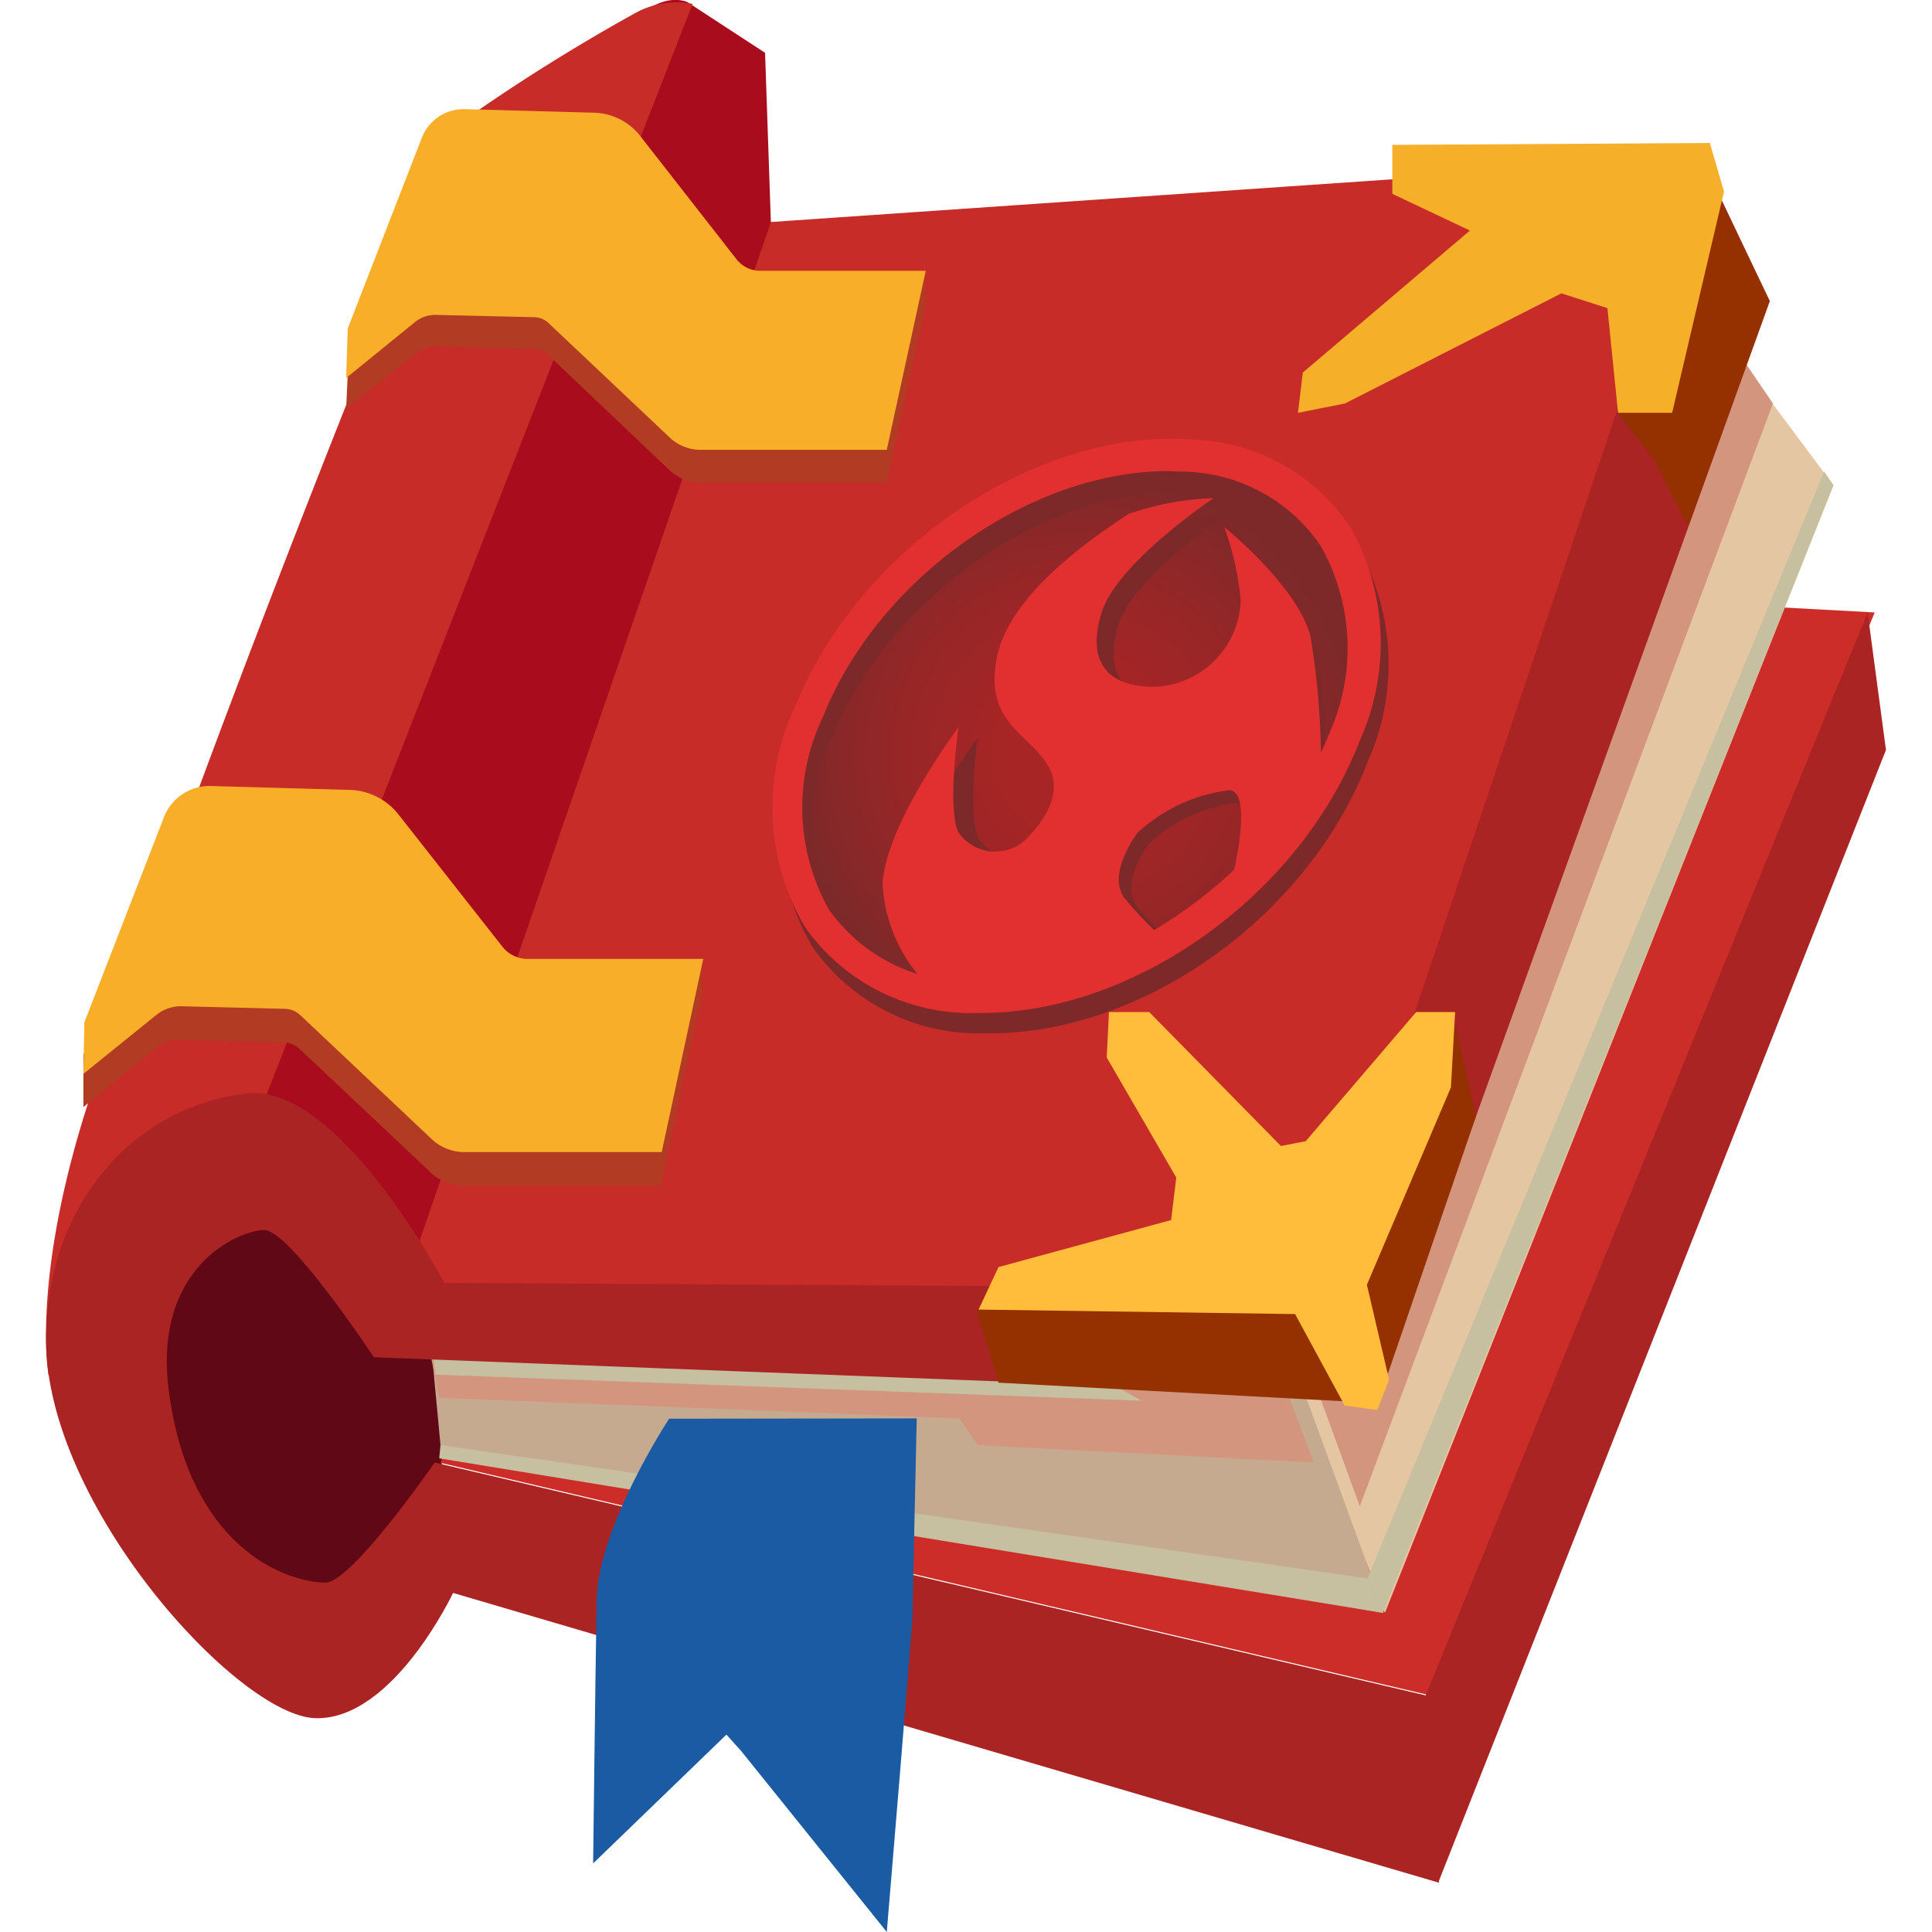
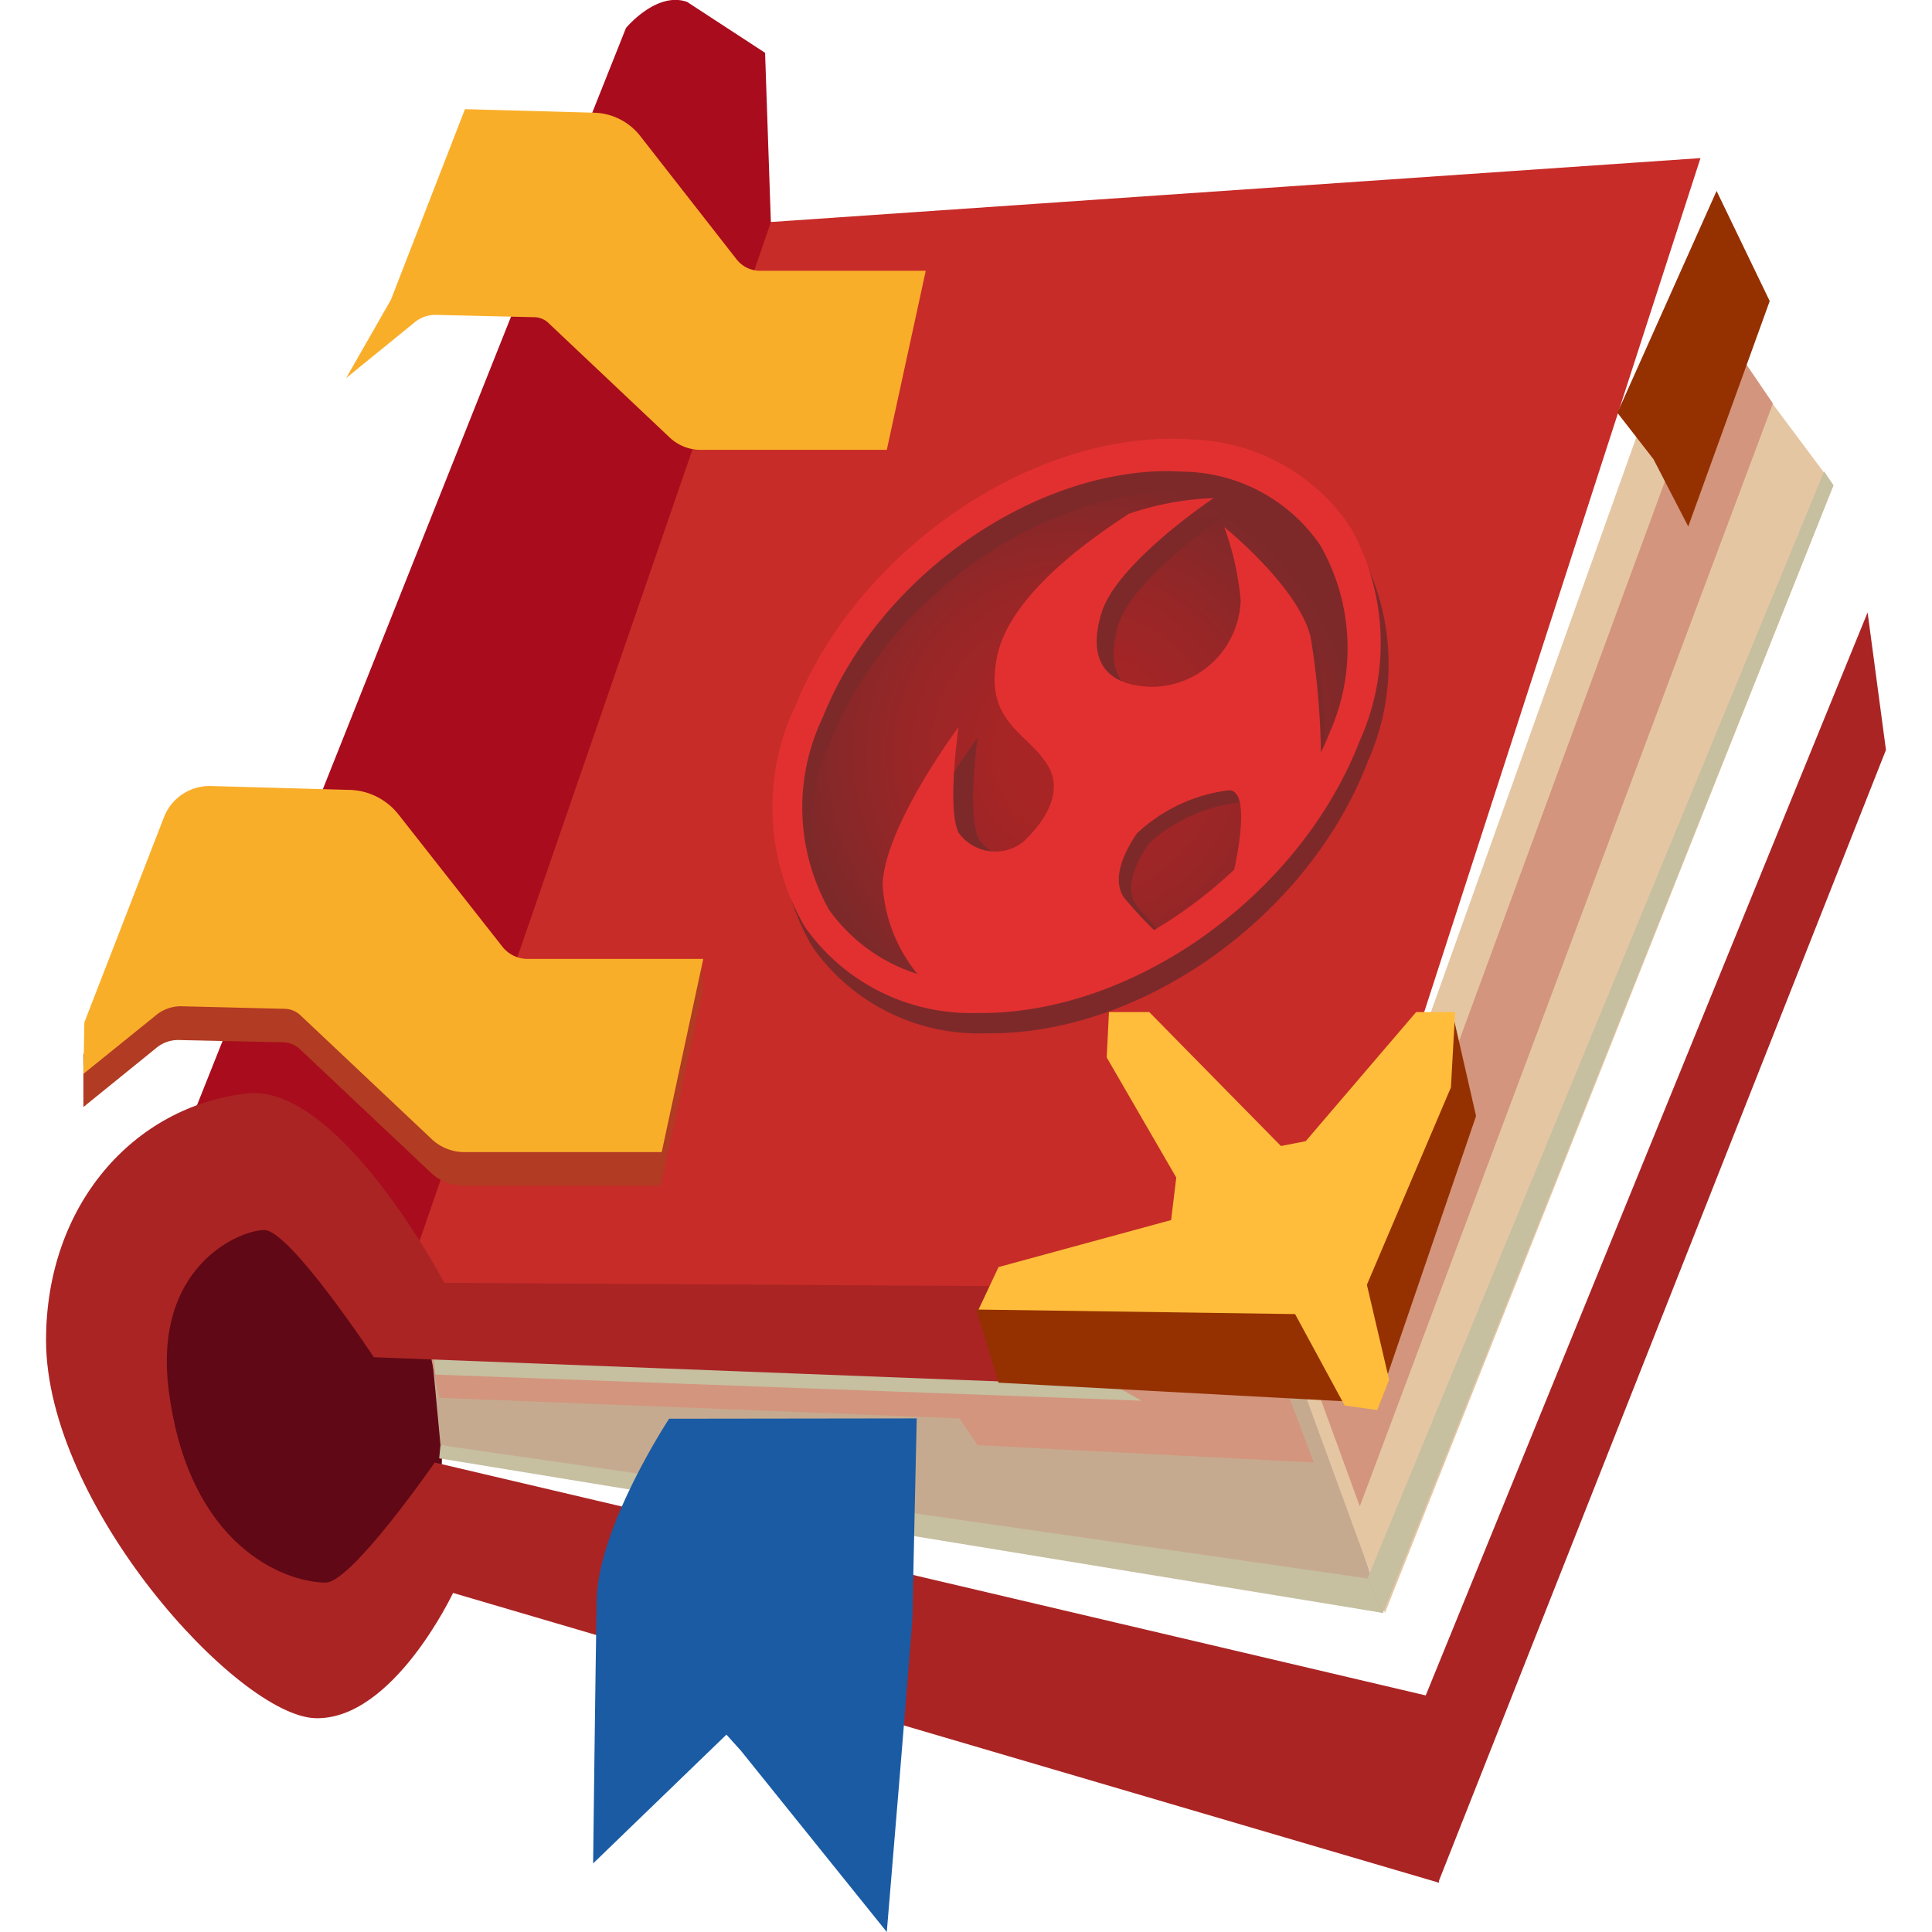
<svg xmlns="http://www.w3.org/2000/svg" width="60" height="60" viewBox="0 0 60 60">
  <defs>
    <style>.cls-1{fill:#600815;}.cls-2{fill:#cc2d29;}.cls-3{fill:#c72c28;}.cls-4{fill:#c6aa8f;}.cls-5{fill:#e5c6a3;}.cls-6{fill:#d3957d;}.cls-7{fill:#c6bfa0;}.cls-8{fill:#a90c1c;}.cls-9{fill:#aa2424;}.cls-10{fill:#1a5ba4;}.cls-11{fill:url(#radial-gradient);}.cls-12{fill:#7d292a;}.cls-13{fill:#e23030;}.cls-14{fill:#b13b23;}.cls-15{fill:#f9ae2a;}.cls-16{fill:#953000;}.cls-17{fill:#ffbd3b;}.cls-18{fill:#f5af29;}</style>
    <radialGradient id="radial-gradient" cx="15.19" cy="-318.87" r="8.89" gradientTransform="matrix(0.98, 0, 0, -0.98, 18.53, -289.09)" gradientUnits="userSpaceOnUse">
      <stop offset="0" stop-color="#aa2525" />
      <stop offset="0.29" stop-color="#a62525" />
      <stop offset="0.6" stop-color="#992627" />
      <stop offset="0.91" stop-color="#852829" />
      <stop offset="1" stop-color="#7d292a" />
    </radialGradient>
  </defs>
  <g id="Fire_Scatters" data-name="Fire Scatters">
    <g id="book_copy" data-name="book copy">
      <path class="cls-1" d="M7,37s-4.69,3.5-2.68,7.73,3.45,8.16,6.08,6.19,3.18-3.63,3.18-3.63.6-4.69-.55-6.62a21.79,21.79,0,0,0-3.83-4.19Z" />
-       <polygon class="cls-2" points="13.68 45.43 25.68 17.26 58.22 19.02 44.49 52.67 13.68 45.43" />
      <polygon class="cls-3" points="23.86 6.9 52.81 4.91 41.26 40.61 13.36 40.16 12.12 37.25 23.86 6.9" />
      <polygon class="cls-4" points="13.36 41.48 13.68 44.88 42.95 50.09 40.27 41.82 13.36 41.48" />
      <polygon class="cls-5" points="40.36 42.84 43.01 50.09 56.94 15.07 52.44 9.04 40.36 42.84" />
      <polygon class="cls-6" points="53.46 10.18 55.06 12.53 42.23 46.78 40.74 42.7 40.55 41.4 42.49 40 53.46 10.18" />
      <polygon class="cls-6" points="39.52 42.02 40.8 45.42 30.36 44.88 29.8 44.05 13.64 43.41 13.36 42.02 39.52 42.02" />
      <polygon class="cls-7" points="13.36 41.16 13.52 42.69 35.45 43.5 32.46 41.83 13.36 41.16" />
      <polygon class="cls-7" points="13.68 44.88 13.64 45.29 42.95 50.09 42.47 49.02 13.68 44.88" />
      <polygon class="cls-7" points="56.94 15.07 56.65 14.64 42.47 49.02 42.95 50.09 56.94 15.07" />
      <path class="cls-8" d="M21.34.06l2.42,1.58.18,5.26L12.87,39S9.46,35.11,8.33,35.3A23.81,23.81,0,0,0,5.45,36L19.44.87S20.39-.28,21.34.06Z" />
-       <path class="cls-3" d="M1.51,42.72s-.56-3,1.27-8.6C6.54,22.59,14.22,3.88,14.37,3.76A59.15,59.15,0,0,1,19.72.41,2.66,2.66,0,0,1,21.51.12l-13.28,34L3.77,37.89Z" />
      <path class="cls-9" d="M41,40l1.65,3.35L11.61,42.15S9,38.2,8.21,38.2s-3.56,1.17-2.94,5.19c.66,4.57,3.49,5.74,4.84,5.76.81,0,3.39-3.73,3.39-3.73l30.81,7.24.38,5.81-30.62-9s-1.86,3.95-4.27,3.89S1.43,46.74,1.43,41.62c0-4.2,2.72-7.26,6.23-7.66,2.86-.34,6.14,5.88,6.14,5.88Z" />
-       <polygon class="cls-9" points="41.04 40.06 52.85 4.91 54.96 9.35 42.69 43.41 41.04 40.06" />
      <polygon class="cls-9" points="44.27 52.67 58 19.02 58.57 23.29 44.66 58.48 44.27 52.67" />
      <path class="cls-10" d="M20.78,44.06s-2.21,3.35-2.25,5.64-.11,8.17-.11,8.17l4.14-4,.45.5L27.54,60s.8-9.56.8-9.85.13-6.1.13-6.1Z" />
    </g>
    <g id="Layer_7_copy_4" data-name="Layer 7 copy 4">
      <path class="cls-11" d="M41.73,22.85C40,27.39,34.93,31.05,30.31,31s-7.14-4.1-5.21-8.89,7.24-8.26,11.8-7.93S43.44,18.35,41.73,22.85Z" />
      <path class="cls-12" d="M29.63,30.86a4.7,4.7,0,0,1-1.54-3.27c.11-1.8,2.27-4.68,2.27-4.68s-.34,2.45.05,3.17a1.33,1.33,0,0,0,1.87.3.18.18,0,0,0,.07-.05c.26-.24,1.34-1.27.74-2.31s-1.9-1.27-1.51-3.28,3.22-3.8,3.94-4.27A9,9,0,0,1,38.07,16s-2.92,1.94-3.35,3.45.2,2.25,1.57,2.22a2.66,2.66,0,0,0,2.56-2.58,8.25,8.25,0,0,0-.48-2.19s2.19,1.78,2.56,3.29a25,25,0,0,1,.19,5l-2.68,2.94s.87-3.15,0-3.2a4.93,4.93,0,0,0-2.76,1.27c-.35.51-.79,1.34-.39,1.91a12.2,12.2,0,0,0,1.26,1.34c.67-.53-2.14,1.07-3.49,1.46A9.63,9.63,0,0,1,29.63,30.86Z" />
      <path class="cls-12" d="M30.76,32.09h-.17a6.3,6.3,0,0,1-5.35-2.67,7.32,7.32,0,0,1-.29-6.9c1.95-4.9,7.47-8.59,12.28-8.24A6.18,6.18,0,0,1,42.17,17a7.37,7.37,0,0,1,.32,6.62h0C40.67,28.41,35.55,32.09,30.76,32.09Zm5.81-16.82c-4.26,0-9,3.34-10.72,7.63a6.49,6.49,0,0,0,.18,6,5.36,5.36,0,0,0,4.56,2.23c4.36.06,9.28-3.43,11-7.81a6.42,6.42,0,0,0-.23-5.73,5.18,5.18,0,0,0-4.15-2.29A2.91,2.91,0,0,0,36.57,15.27Z" />
      <path class="cls-13" d="M30.47,31.46H30.3A6.3,6.3,0,0,1,25,28.79a7.34,7.34,0,0,1-.28-6.91c2-4.89,7.49-8.58,12.3-8.23a6.14,6.14,0,0,1,4.93,2.74A7.38,7.38,0,0,1,42.23,23h0C40.38,27.79,35.25,31.46,30.47,31.46Zm5.81-16.83c-4.27,0-9,3.31-10.72,7.63a6.48,6.48,0,0,0,.19,6,5.35,5.35,0,0,0,4.57,2.23c4.36.07,9.27-3.42,11-7.8A6.44,6.44,0,0,0,41,16.93a5.25,5.25,0,0,0-4.17-2.28Z" />
      <path class="cls-13" d="M29,30.78a4.81,4.81,0,0,1-1.59-3.35c.11-1.85,2.36-4.85,2.36-4.85s-.37,2.54,0,3.28a1.4,1.4,0,0,0,2,.29l0,0c.26-.24,1.4-1.34.77-2.38s-2-1.34-1.57-3.4,3.35-3.92,4.08-4.41a9,9,0,0,1,2.64-.49s-3,2-3.48,3.56.21,2.3,1.64,2.3a2.78,2.78,0,0,0,2.68-2.68,8.87,8.87,0,0,0-.51-2.28s2.28,1.83,2.68,3.4A24.31,24.31,0,0,1,41,24.85l-2.87,3s.9-3.26.05-3.31a5.08,5.08,0,0,0-2.87,1.34c-.35.51-.82,1.39-.4,2a13.52,13.52,0,0,0,1.34,1.39c.67-.55-2.22,1.1-3.62,1.51A10,10,0,0,1,29,30.78Z" />
    </g>
    <g id="Layer_6_copy_3" data-name="Layer 6 copy 3">
      <path class="cls-14" d="M2.59,34.38l2.27-1.84a1.06,1.06,0,0,1,.73-.24l3.23.07a.77.77,0,0,1,.48.2l4.06,3.83a1.49,1.49,0,0,0,1,.42h6.16l1.29-6v-1l-5.64.1a1,1,0,0,1-.75-.34l-3.29-3.83a2,2,0,0,0-1.48-.67l-4-.1a1.5,1.5,0,0,0-1.46.93L2.59,32.76" />
      <path class="cls-15" d="M2.59,33.35,4.88,31.5a1.22,1.22,0,0,1,.73-.25l3.24.08a.72.72,0,0,1,.48.2l4.06,3.83a1.49,1.49,0,0,0,1,.42h6.16l1.29-6H16.36a1,1,0,0,1-.75-.37l-3.23-4.11a2,2,0,0,0-1.56-.77l-4.28-.12a1.52,1.52,0,0,0-1.46,1L2.62,31.75" />
-       <path class="cls-14" d="M10.75,12.69,12.89,11a1,1,0,0,1,.67-.24l3,.08A.67.67,0,0,1,17,11l3.8,3.61a1.45,1.45,0,0,0,1,.38h5.74l1.21-5.56v-1l-5.27.12a.86.86,0,0,1-.67-.32L19.75,4.68A1.91,1.91,0,0,0,18.36,4l-3.72-.13a1.42,1.42,0,0,0-1.34.9l-2.48,6.38" />
-       <path class="cls-15" d="M10.75,11.74,12.89,10a1,1,0,0,1,.67-.22l3,.07A.67.67,0,0,1,17,10l3.79,3.58a1.4,1.4,0,0,0,1,.39h5.75l1.21-5.56H23.59a.93.93,0,0,1-.71-.35l-3-3.84a1.88,1.88,0,0,0-1.44-.72l-4-.11a1.39,1.39,0,0,0-1.34.89l-2.3,5.92" />
+       <path class="cls-15" d="M10.75,11.74,12.89,10a1,1,0,0,1,.67-.22l3,.07A.67.67,0,0,1,17,10l3.79,3.58a1.4,1.4,0,0,0,1,.39h5.75l1.21-5.56H23.59a.93.93,0,0,1-.71-.35l-3-3.84a1.88,1.88,0,0,0-1.44-.72l-4-.11l-2.3,5.92" />
      <polygon class="cls-16" points="30.32 40.67 31.01 42.94 42.69 43.57 40.33 40.16 30.32 40.67" />
      <polygon class="cls-16" points="41.68 39.53 43.1 42.67 45.84 34.66 45.15 31.64 41.16 38.48 41.68 39.53" />
      <polygon class="cls-16" points="51.35 14.26 52.43 16.35 54.96 9.35 53.31 5.93 50.23 12.82 51.35 14.26" />
      <polygon class="cls-17" points="30.39 40.67 31.01 39.35 36.37 37.89 36.53 36.57 34.37 32.84 34.44 31.43 35.69 31.43 39.78 35.59 40.55 35.44 43.98 31.43 45.19 31.43 45.06 33.77 42.45 39.9 43.14 42.85 42.77 43.79 41.76 43.65 40.22 40.81 30.39 40.67" />
-       <polygon class="cls-18" points="43.24 4.5 43.24 6.02 45.65 7.16 40.46 11.57 40.31 12.82 41.77 12.53 48.49 9.11 49.92 9.57 50.25 12.82 51.93 12.82 53.54 5.95 53.1 4.44 43.24 4.5" />
    </g>
  </g>
</svg>